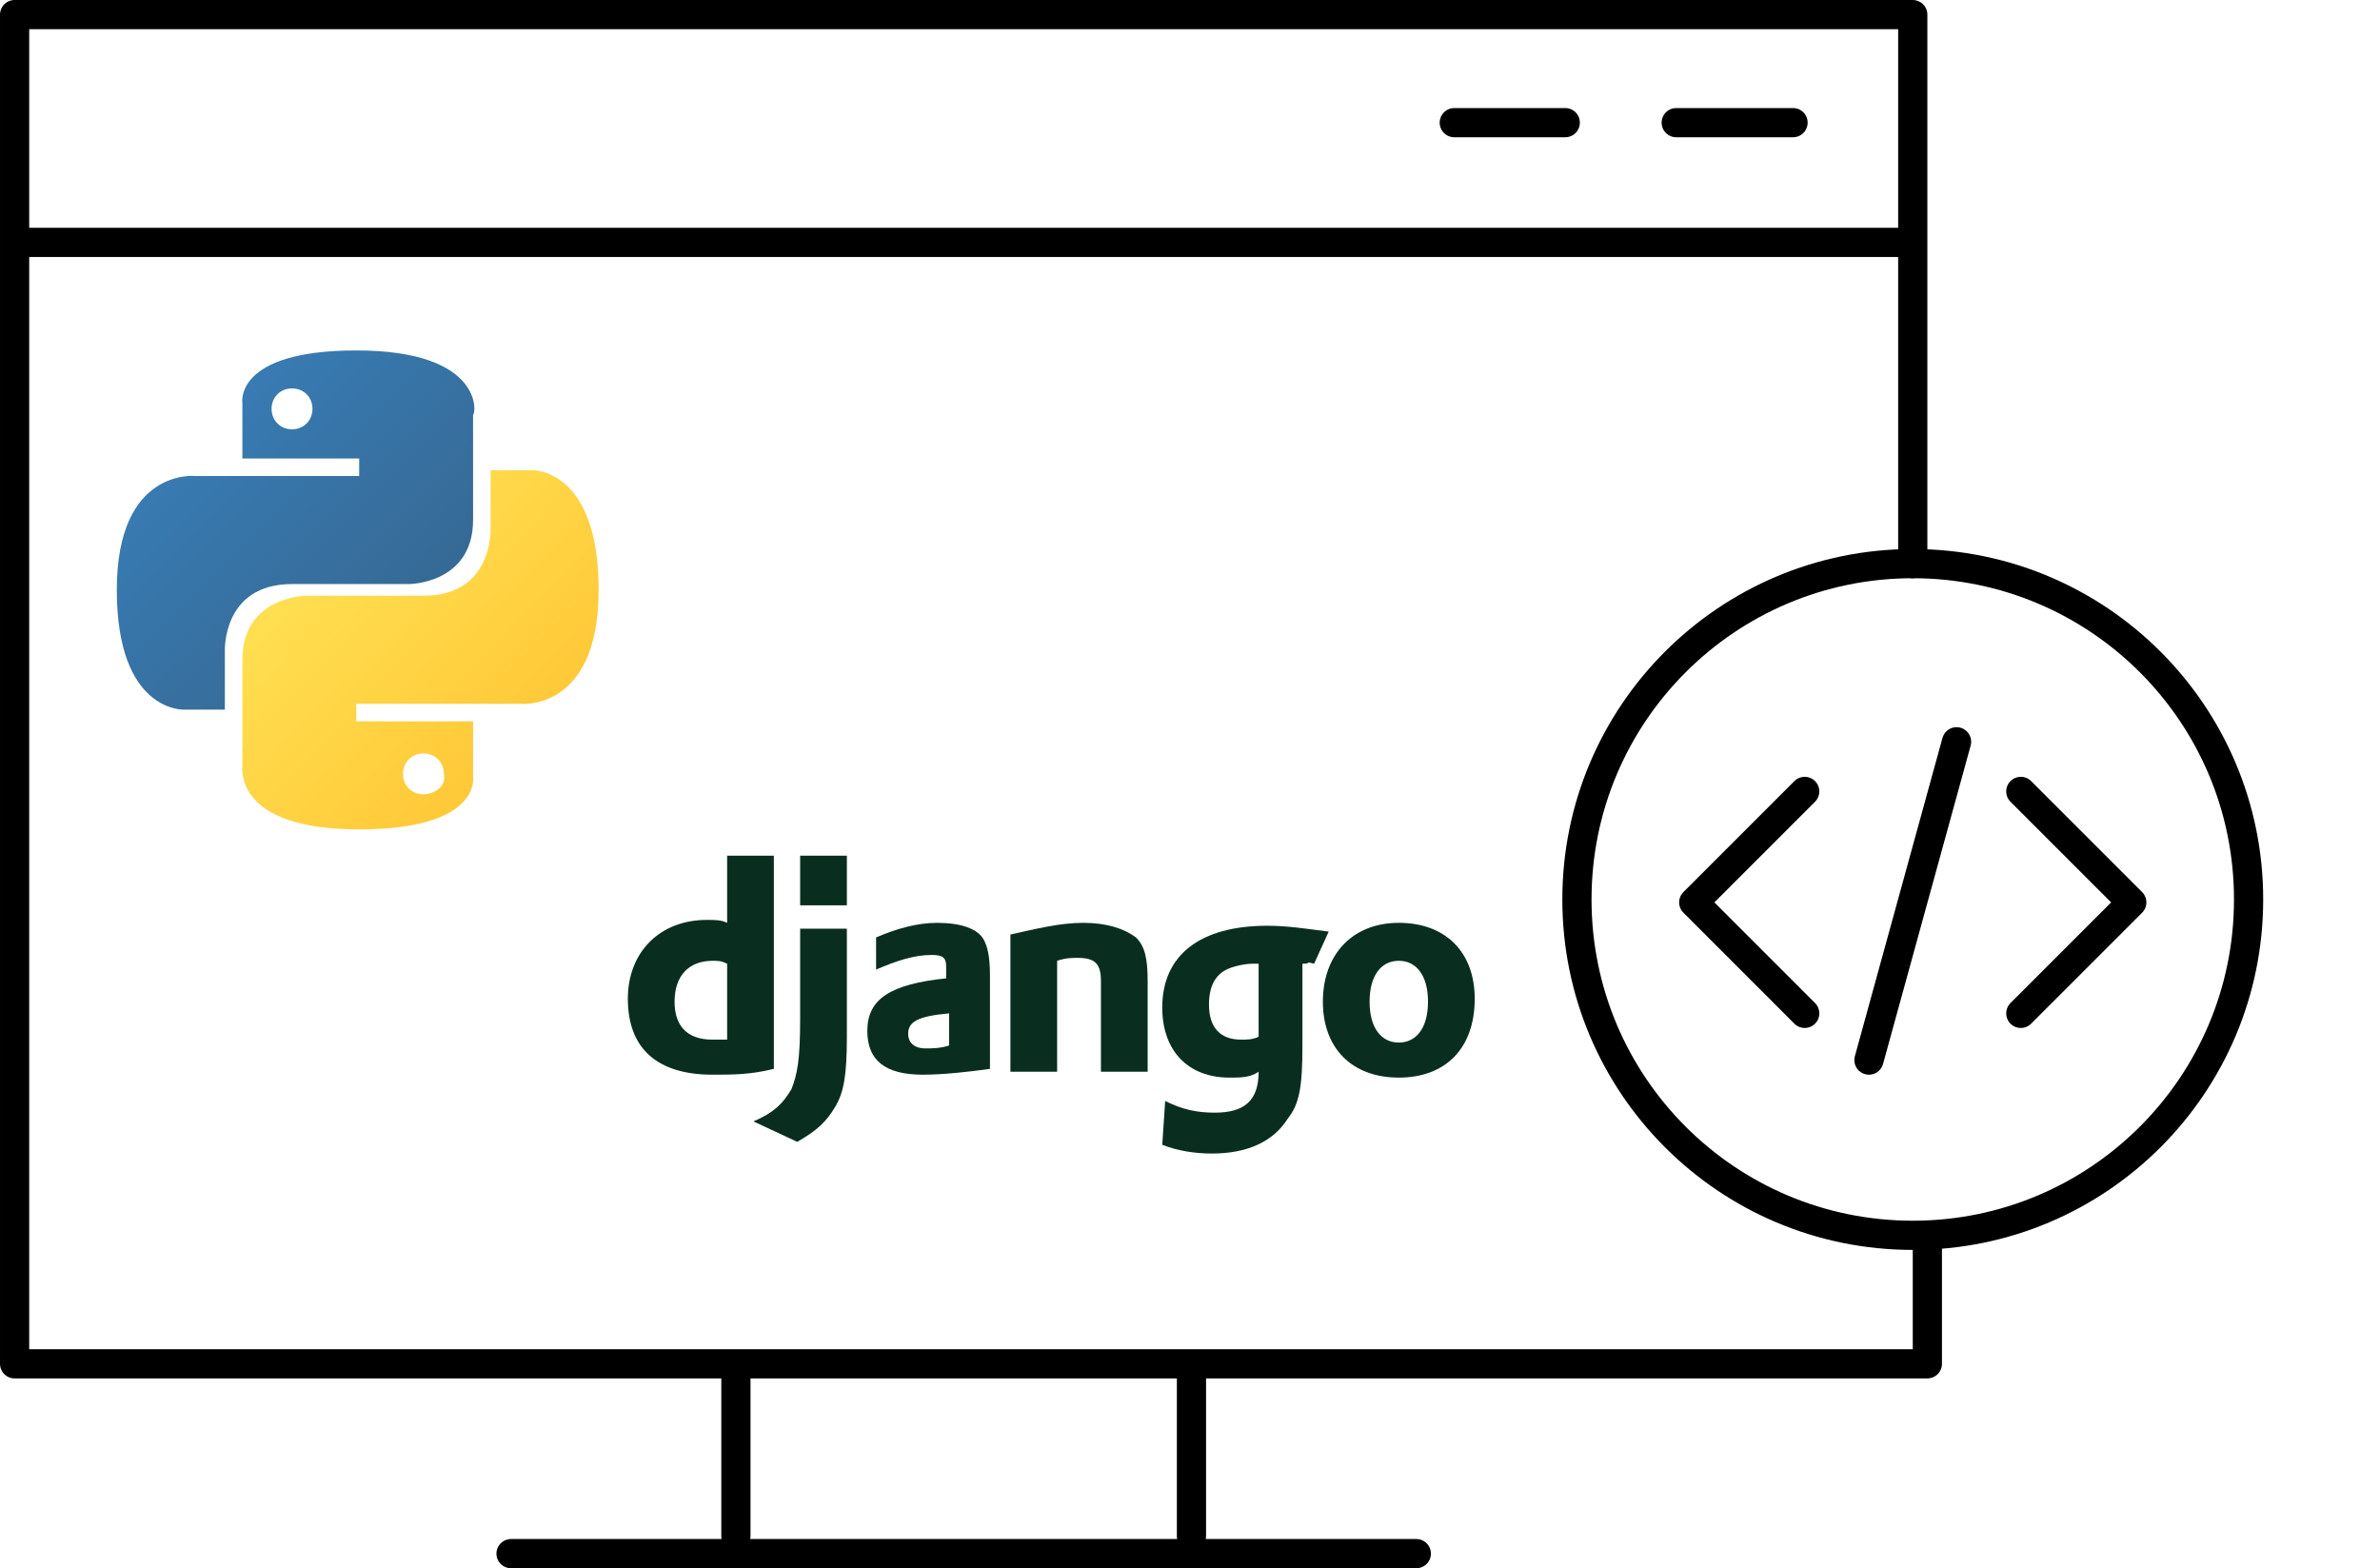
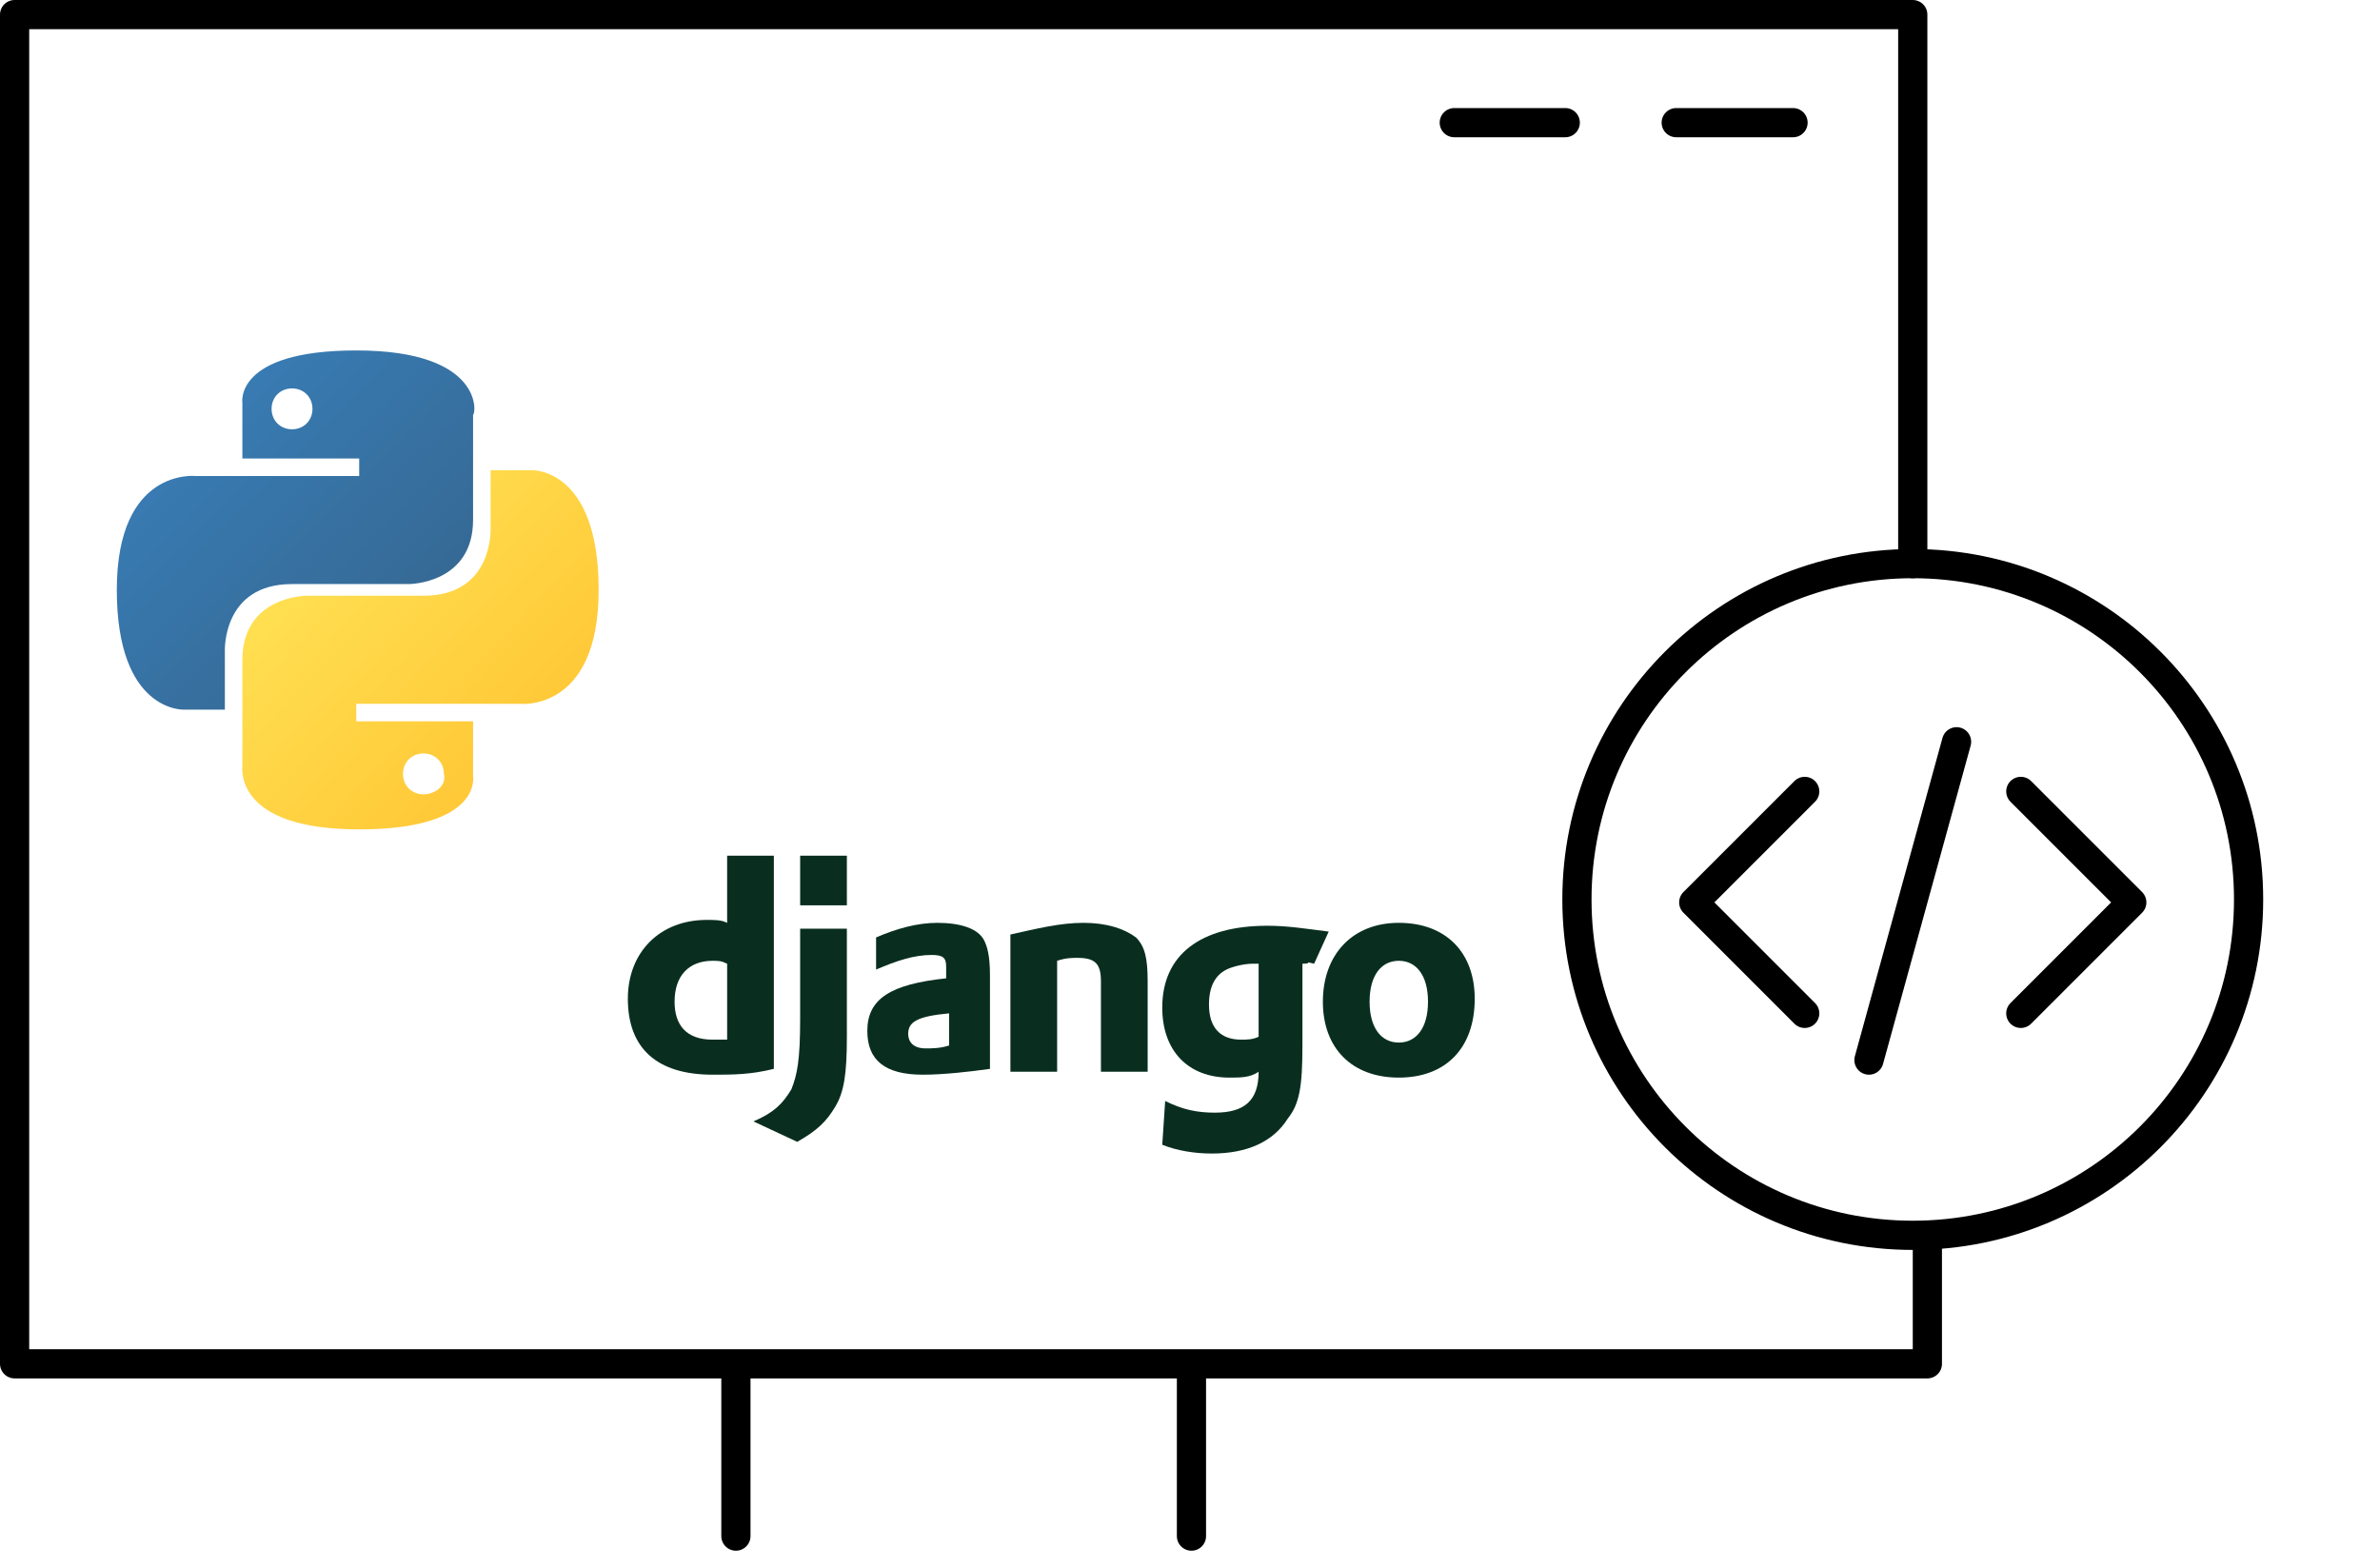
<svg xmlns="http://www.w3.org/2000/svg" version="1.1" id="Layer_1" x="0px" y="0px" width="81.5px" height="53.7px" viewBox="0 0 81.5 53.7" style="enable-background:new 0 0 81.5 53.7;" xml:space="preserve">
  <style type="text/css">
	.st0{fill:none;stroke:#000000;stroke-linecap:round;stroke-linejoin:round;stroke-miterlimit:22.926;}
	.st1{fill:#092E20;}
	.st2{fill:url(#SVGID_1_);}
	.st3{fill:url(#SVGID_00000173883806716385874880000002162992737805413301_);}
</style>
  <path class="st0" d="M65.5,19.3V0.5h-65v46.2c28.6,0,52.5,0,65.5,0v-4.4" />
-   <line class="st0" x1="17.5" y1="53.2" x2="48.5" y2="53.2" />
  <line class="st0" x1="25.2" y1="52.6" x2="25.2" y2="46.8" />
  <line class="st0" x1="40.8" y1="52.6" x2="40.8" y2="46.8" />
-   <line class="st0" x1="0.6" y1="8.3" x2="65.4" y2="8.3" />
  <line class="st0" x1="49.8" y1="4.2" x2="53.6" y2="4.2" />
  <line class="st0" x1="57.4" y1="4.2" x2="61.4" y2="4.2" />
  <g>
    <g>
      <path class="st1" d="M24.9,29.3h1.6v7.3c-0.8,0.2-1.4,0.2-2.1,0.2c-1.9,0-2.9-0.9-2.9-2.6c0-1.6,1.1-2.7,2.7-2.7    c0.3,0,0.5,0,0.7,0.1C24.9,31.8,24.9,29.3,24.9,29.3z M24.9,33c-0.2-0.1-0.3-0.1-0.5-0.1c-0.8,0-1.3,0.5-1.3,1.4    c0,0.8,0.4,1.3,1.3,1.3c0.2,0,0.3,0,0.5,0V33z" />
      <path class="st1" d="M29,31.8v3.7c0,1.3-0.1,1.9-0.4,2.4c-0.3,0.5-0.6,0.8-1.3,1.2l-1.5-0.7c0.7-0.3,1-0.6,1.3-1.1    c0.2-0.5,0.3-1,0.3-2.4v-3.1H29z M27.4,29.3H29V31h-1.6V29.3z" />
      <path class="st1" d="M30,32.1c0.7-0.3,1.4-0.5,2.1-0.5c0.8,0,1.4,0.2,1.6,0.6c0.1,0.2,0.2,0.5,0.2,1.2v3.2    c-0.7,0.1-1.6,0.2-2.3,0.2c-1.3,0-1.9-0.5-1.9-1.5c0-1.1,0.8-1.6,2.7-1.8v-0.4c0-0.3-0.1-0.4-0.5-0.4c-0.6,0-1.2,0.2-1.9,0.5    L30,32.1L30,32.1z M32.5,34.7c-1.1,0.1-1.4,0.3-1.4,0.7c0,0.3,0.2,0.5,0.6,0.5c0.2,0,0.5,0,0.8-0.1V34.7L32.5,34.7z" />
      <path class="st1" d="M34.6,32c0.9-0.2,1.7-0.4,2.5-0.4c0.8,0,1.4,0.2,1.8,0.5c0.3,0.3,0.4,0.7,0.4,1.5v3.1h-1.6v-3.1    c0-0.6-0.2-0.8-0.8-0.8c-0.2,0-0.4,0-0.7,0.1v3.8h-1.6V32z" />
      <path class="st1" d="M39.9,37.7c0.6,0.3,1.1,0.4,1.7,0.4c1,0,1.5-0.4,1.5-1.4c0,0,0,0,0,0c-0.3,0.2-0.6,0.2-1,0.2    c-1.4,0-2.3-0.9-2.3-2.4c0-1.8,1.3-2.8,3.6-2.8c0.7,0,1.3,0.1,2.1,0.2l-0.5,1.1c-0.4-0.1,0,0-0.4,0v0.2l0,0.7l0,0.9    c0,0.2,0,0.4,0,0.6c0,0.2,0,0.3,0,0.4c0,1.4-0.1,2-0.5,2.5c-0.5,0.8-1.4,1.2-2.6,1.2c-0.6,0-1.2-0.1-1.7-0.3L39.9,37.7L39.9,37.7z     M43.1,33C43,33,43,33,43.1,33h-0.2c-0.3,0-0.7,0.1-0.9,0.2c-0.4,0.2-0.6,0.6-0.6,1.2c0,0.8,0.4,1.2,1.1,1.2c0.2,0,0.4,0,0.6-0.1    v-0.1v-0.4c0-0.2,0-0.4,0-0.6l0-0.7l0-0.5L43.1,33L43.1,33z" />
      <path class="st1" d="M47.9,31.6c1.6,0,2.6,1,2.6,2.6c0,1.7-1,2.7-2.6,2.7c-1.6,0-2.6-1-2.6-2.6C45.3,32.7,46.3,31.6,47.9,31.6z     M47.9,35.7c0.6,0,1-0.5,1-1.4c0-0.9-0.4-1.4-1-1.4c-0.6,0-1,0.5-1,1.4C46.9,35.2,47.3,35.7,47.9,35.7z" />
    </g>
  </g>
  <g>
    <linearGradient id="SVGID_1_" gradientUnits="userSpaceOnUse" x1="0.906" y1="60.508" x2="1.559" y2="59.852" gradientTransform="matrix(12.5 0 0 -12.5 -5.75 769.84)">
      <stop offset="0" style="stop-color:#387EB8" />
      <stop offset="1" style="stop-color:#366994" />
    </linearGradient>
    <path class="st2" d="M12.2,12c-4.2,0-3.9,1.8-3.9,1.8l0,1.9h4v0.6H6.7c0,0-2.7-0.3-2.7,3.9c0,4.2,2.3,4.1,2.3,4.1h1.4v-2   c0,0-0.1-2.3,2.3-2.3h4c0,0,2.2,0,2.2-2.2v-3.6C16.3,14.2,16.6,12,12.2,12z M10,13.3c0.4,0,0.7,0.3,0.7,0.7s-0.3,0.7-0.7,0.7   c-0.4,0-0.7-0.3-0.7-0.7c0,0,0,0,0,0C9.3,13.6,9.6,13.3,10,13.3z" />
    <linearGradient id="SVGID_00000027567525368842720740000008030273925483717051_" gradientUnits="userSpaceOnUse" x1="1.308" y1="60.09" x2="2.009" y2="59.418" gradientTransform="matrix(12.5 0 0 -12.5 -5.75 769.84)">
      <stop offset="0" style="stop-color:#FFE052" />
      <stop offset="1" style="stop-color:#FFC331" />
    </linearGradient>
    <path style="fill:url(#SVGID_00000027567525368842720740000008030273925483717051_);" d="M12.3,28.4c4.2,0,3.9-1.8,3.9-1.8l0-1.9   h-4v-0.6h5.6c0,0,2.7,0.3,2.7-3.9s-2.3-4.1-2.3-4.1h-1.4v2c0,0,0.1,2.3-2.3,2.3h-4c0,0-2.2,0-2.2,2.2v3.6   C8.3,26.3,8,28.4,12.3,28.4z M14.5,27.2c-0.4,0-0.7-0.3-0.7-0.7c0,0,0,0,0,0c0-0.4,0.3-0.7,0.7-0.7s0.7,0.3,0.7,0.7   C15.3,26.9,14.9,27.2,14.5,27.2z" />
  </g>
  <g>
    <circle class="st0" cx="65.5" cy="30.8" r="11.5" />
    <g>
      <polyline class="st0" points="61.8,34.7 58,30.9 61.8,27.1   " />
      <polyline class="st0" points="69.2,34.7 73,30.9 69.2,27.1   " />
      <line class="st0" x1="67" y1="25.4" x2="64" y2="36.3" />
    </g>
  </g>
</svg>